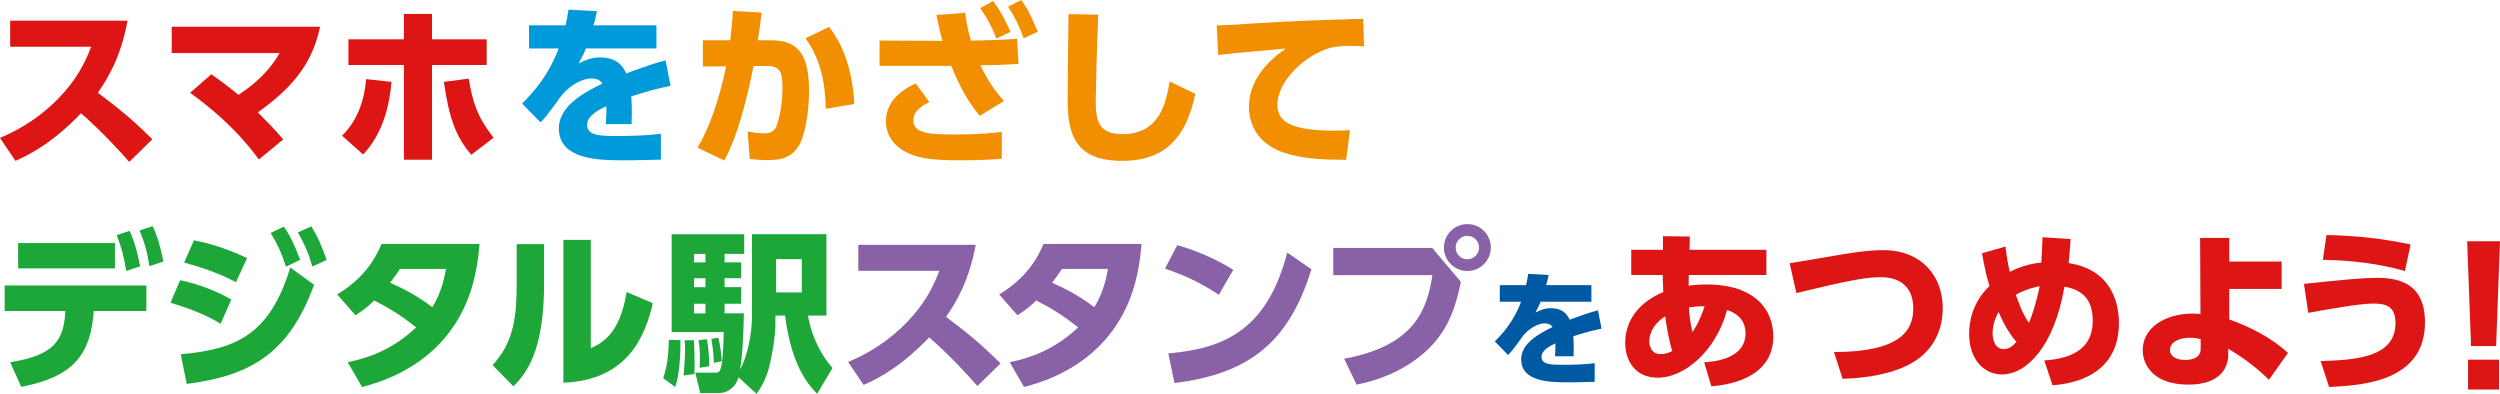
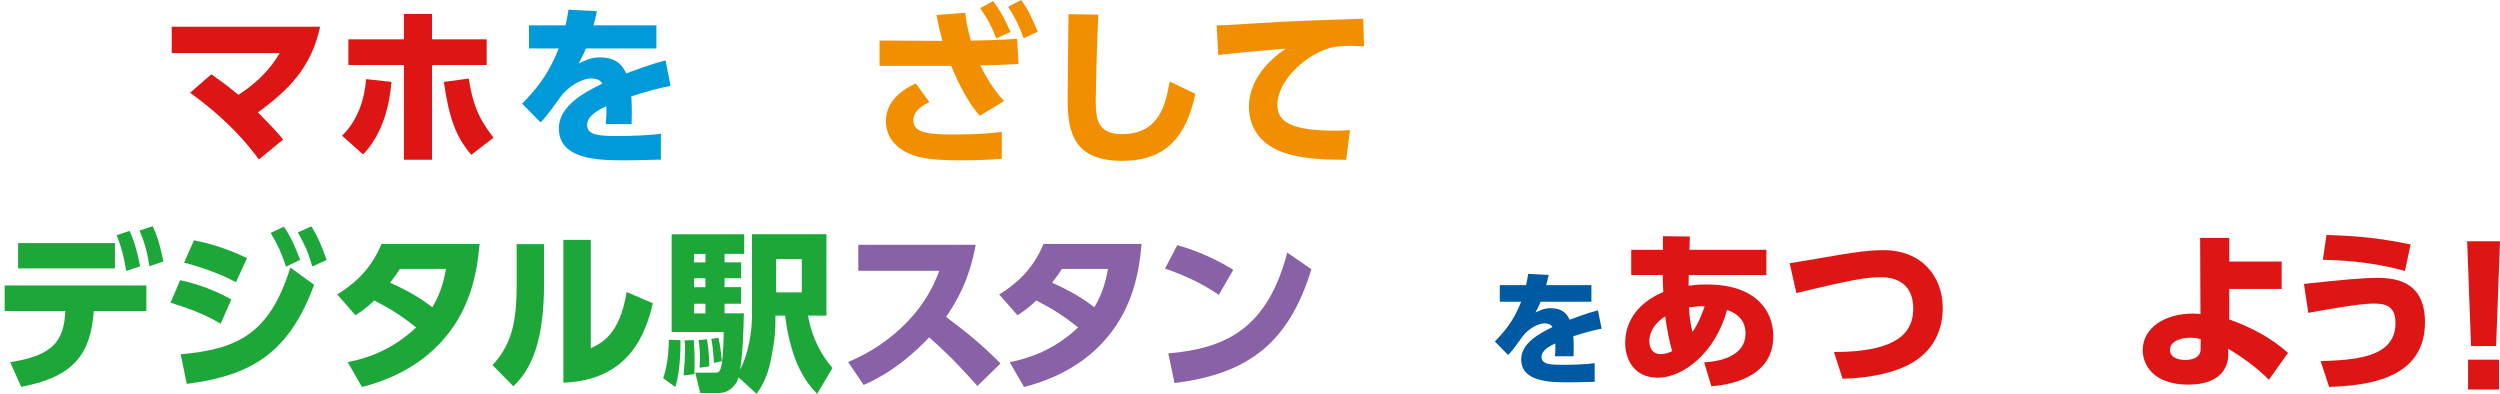
<svg xmlns="http://www.w3.org/2000/svg" id="_レイヤー_2" data-name="レイヤー 2" viewBox="0 0 580.07 91.39">
  <defs>
    <style>
      .cls-1 {
        fill: #1ea739;
      }

      .cls-2 {
        fill: #dd1615;
      }

      .cls-3 {
        fill: #f28f00;
      }

      .cls-4 {
        fill: #0059a3;
      }

      .cls-5 {
        fill: #8861a7;
      }

      .cls-6 {
        fill: #009adb;
      }
    </style>
  </defs>
  <g id="comments">
    <g id="stamprally-introduction-lead">
      <g>
-         <path class="cls-2" d="M29.59,4.8c-1.52,8.32-4.52,13.32-6.88,16.72,5.2,3.92,8.04,6.24,12.64,10.8l-5.36,5.24c-2.24-2.48-5.96-6.72-11.2-11.28-2.52,2.64-7.84,7.88-15.2,11.04l-3.6-5.32c5.24-2.2,9.84-5.28,13.76-9.36,3.68-3.84,5.8-7.56,7.4-11.8H2.36v-6.04h27.24Z" />
        <path class="cls-2" d="M49.04,17.24c1.32.92,3.6,2.52,6.28,4.76,6.16-3.96,8.56-8,9.56-9.68h-25.04v-6.12h34.43c-2,9.52-7.52,14.88-14.44,19.88,3.16,3.2,3.52,3.52,5.88,6.28l-5.64,4.64c-5.64-7.68-11.92-12.52-15.96-15.48l4.92-4.28Z" />
        <path class="cls-2" d="M79.36,31.48c3.52-3.4,5.2-8.2,5.6-13.12l5.88.64c-.44,5.16-1.92,12-6.6,16.84l-4.88-4.36ZM100.24,37.07h-6.52V15.08h-12.88v-5.96h12.88V3.24h6.52v5.88h12.68v5.96h-12.68v22ZM108.75,18.24c.96,5.56,1.88,8.68,5.76,13.72l-5.16,3.96c-3.64-4.28-5.16-8.56-6.36-16.92l5.76-.76Z" />
        <path class="cls-6" d="M152.31,5.88v5.36h-16.36c-.48,1.2-.84,1.88-1.68,3.48,1.68-.8,2.96-1.4,4.92-1.4,3.76,0,5.24,1.8,6.12,3.72,1.28-.48,5.44-2.08,9.12-3.04l1.16,5.92c-3.04.64-5.16,1.16-9.12,2.44.08.88.2,2.8.08,6.44h-6c.2-2.24.16-3.68.12-4.16-1.8.88-4.44,2.2-4.44,4.36,0,2.44,2.92,2.56,7.08,2.56,3.08,0,6.96-.12,10.04-.52v6c-5.96.16-7.2.16-8.6.16-6,0-15.08-.2-15.08-7.4,0-5.36,6.2-8.48,10.08-10.4-.52-.92-1.52-1.2-2.52-1.2-2.32,0-5.48,1.92-7.2,4.32-3.12,4.4-4.04,5.32-4.6,5.88l-4.28-4.36c2.68-2.72,6.04-6.4,8.48-12.8h-6.88v-5.36h8.48c.32-1.48.48-2.24.68-3.64l6.6.36c-.4,1.84-.52,2.36-.8,3.28h14.6Z" />
-         <path class="cls-3" d="M161.84,34.27c2.6-4.36,4.92-10.6,6.64-18.88l-5.4.04v-6.08h6.36c.28-2.68.52-4.76.6-6.8l6.68.36c-.28,2.44-.44,3.64-.88,6.44h3.2c6.4,0,8.68,3.72,8.68,11.72,0,3.12-.48,8.6-1.92,11.84-1.56,3.52-4.32,4.24-7.64,4.24-2.08,0-3.64-.2-4.2-.28l-.48-6.36c1.08.2,2.56.44,3.76.44,1.76,0,2.56-.64,3-1.88.92-2.6,1.32-5.96,1.32-8.72,0-3.6-.52-5.04-3.76-5.04h-2.96c-1.24,6.28-3.52,16.12-6.8,21.92l-6.2-2.96ZM191.59,25.24c-.12-8.44-2.32-13-4.68-16.36l5.48-2.64c2.12,2.84,5.24,7.72,5.84,17.88l-6.64,1.12Z" />
        <path class="cls-3" d="M227.32,26.88c-2.92-3.44-4.92-7.48-6.6-11.6h-16.64v-5.88l14.36.08h.24c-.56-2-.84-3.12-1.4-6l6.68-.52c.16,1.36.36,3.2,1.32,6.48,4.4-.12,7.04-.16,10.72-.44l.32,5.84c-4.2.24-6.08.28-8.84.32,1.36,2.88,3.2,5.8,5.48,8.28l-5.64,3.44ZM215.64,23.68c-1.08.52-3.72,1.8-3.72,4.28,0,3.04,3.96,3.24,9.64,3.24,6.12,0,8.92-.36,10.88-.6v6.24c-2.12.16-4.8.36-9.6.36-7.6,0-10.44-.68-13.08-2.16-2.24-1.24-4.2-3.56-4.2-6.96,0-4.88,4.24-7.52,6.92-8.72l3.16,4.32ZM230.43.24c1.64,2.16,2.6,3.96,4.04,7.16l-3.28,1.52c-1.2-3-2-4.48-3.76-7.04l3-1.64ZM236.95,0c1.72,2.44,2.48,4.12,3.84,7.36l-3.28,1.52c-1-2.84-1.88-4.64-3.6-7.32l3.04-1.56Z" />
        <path class="cls-3" d="M254.84,3.4c-.32,5.72-.6,18.68-.6,20,0,4.44.56,7.72,6.12,7.72,8.84,0,10.16-7.32,11.04-12.2l5.96,2.84c-2.44,11.64-8.36,15.56-17,15.56-10.88,0-12.64-6.16-12.64-14.12,0-3.16.16-17.08.2-19.92l6.92.12Z" />
        <path class="cls-3" d="M316.51,10.76c-1.24-.08-2.36-.12-3.24-.12-1.32,0-3.36.08-4.8.52-5.68,1.68-12.08,7.56-12.08,13.2,0,3.76,3,5.96,13.24,5.96,1.88,0,2.8-.08,3.6-.12l-.88,6.88c-4.76-.04-8.68-.12-12.92-1.2-8.44-2.12-9.64-8.04-9.64-11.12,0-5.44,3.52-10.08,8.56-13.48-3.56.28-12.64,1.08-15.68,1.48l-.36-6.88c2.6-.04,3.8-.12,8.44-.44,8.52-.56,16.28-.8,25.55-1.08l.2,6.4Z" />
        <path class="cls-1" d="M2.36,84.04c10-1.56,12.48-4.92,12.8-11.88H1.08v-5.92h32.88v5.92h-12.2c-.72,10.08-4.68,15.28-16.84,17.6l-2.56-5.72ZM26.67,56.4v5.88H4.2v-5.88h22.48ZM30.08,53.56c1.28,2.92,1.84,5.2,2.44,8.24l-3.24,1.08c-.52-3.32-1.04-5.28-2.2-8.32l3-1ZM35.43,52.48c1.2,2.6,1.8,4.8,2.48,8.2l-3.24,1.08c-.52-3.36-1.04-5.2-2.28-8.28l3.04-1Z" />
        <path class="cls-1" d="M51.2,75.12c-4.32-2.64-9.08-4.08-11.64-4.88l2.24-5.24c2.12.48,6.68,1.56,11.88,4.48l-2.48,5.64ZM41.92,82.2c12.84-1.16,20.6-4.44,25.44-20.12l5.52,4c-5.72,15.56-14.24,21.04-29.55,23l-1.4-6.88ZM54.76,65.48c-4.52-2.4-8.8-3.64-12.04-4.56l2.28-5.16c5.76,1.08,10.44,3.24,12.32,4.12l-2.56,5.6ZM65.88,52.6c1.68,2.48,2.44,4.28,3.76,7.68l-3.28,1.6c-1.08-3.28-1.88-5.04-3.56-7.84l3.08-1.44ZM72.23,52.52c1.6,2.56,2.4,4.52,3.56,7.8l-3.32,1.52c-1-3.4-1.68-4.92-3.36-7.92l3.12-1.4Z" />
        <path class="cls-1" d="M78.24,68.32c3.44-2.08,7.76-5.52,10.28-11.72h22.76c-.6,7.12-2.24,14.64-7.68,21.32-3.64,4.48-9.64,9.32-19.6,11.88l-3.32-5.76c4.6-.92,10.4-2.88,15.88-8.08-3.4-2.68-5.96-4.32-9.72-6.24-1.08,1.04-2.24,2.08-4.36,3.44l-4.24-4.84ZM92.8,62.4c-.68,1.04-1.04,1.56-2.28,3.2,2.2,1,5.84,2.64,9.8,5.68,2.2-3.6,2.84-7.12,3.16-8.88h-10.68Z" />
        <path class="cls-1" d="M126.24,65.6c0,13.52-2.84,19.92-7.12,24.04l-4.84-4.92c4.28-4.68,5.6-9.56,5.6-18.56v-9.52h6.36v8.96ZM137.08,80.8c2.56-1.2,6.72-3.2,8.32-13.04l6.08,2.6c-1.68,7.08-5.44,17.84-20.76,18.44v-33.15h6.36v25.16Z" />
        <path class="cls-1" d="M157.88,78.92c0,.32.16,6.8-1.2,10.88l-2.8-2.04c.8-2.44,1.2-4.68,1.32-8.92l2.68.08ZM171.36,87.55c-.52,1.88-2.2,3.64-4.52,3.64h-4.36l-1.16-4.72h4.32c.92,0,1.24,0,1.56-.92.6-1.56.72-7.56.72-8.52h-12.08v-22.68h16.84v4.56h-4.56v1.96h3.84v3.68h-3.84v2.08h3.84v3.84h-3.84v2.24h4.48c-.08,3.56-.2,8.96-.88,13.08,1.84-3.52,2.76-8.56,2.76-12.56v-18.88h17.28v18.88h-4.28c.92,5.32,3.24,9.36,5.68,12.16l-3.56,6c-1.76-1.84-5.96-6.2-7.44-18.16h-2.24v.88c0,1.68,0,4.4-1.16,9.84-.8,3.92-2.32,6.16-3.2,7.44l-4.2-3.84ZM161,78.92c.12,2.28.16,3.24.16,4.36,0,.76,0,2.2-.04,3.52l-2.52.32c.2-1.96.36-4.48.36-6.2,0-.92-.04-1.4-.12-1.96l2.16-.04ZM161.04,58.92v1.96h2.64v-1.96h-2.64ZM161.04,64.56v2.08h2.64v-2.08h-2.64ZM161.04,70.48v2.24h2.64v-2.24h-2.64ZM164.04,78.72c.48,2.68.52,5.2.52,6.28l-2.24.32c.04-.64.08-1.36.08-2.32,0-2.04-.16-3.12-.32-4.08l1.96-.2ZM166.68,78.36c.44,1.8.64,3.36.8,5.44l-1.84.4c-.04-1.56-.28-3.96-.6-5.56l1.64-.28ZM180.08,60.12v7.72h5.96v-7.72h-5.96Z" />
        <path class="cls-5" d="M226.39,56.8c-1.52,8.32-4.52,13.32-6.88,16.72,5.2,3.92,8.04,6.24,12.64,10.8l-5.36,5.24c-2.24-2.48-5.96-6.72-11.2-11.28-2.52,2.64-7.84,7.88-15.2,11.04l-3.6-5.32c5.24-2.2,9.84-5.28,13.76-9.36,3.68-3.84,5.8-7.56,7.4-11.8h-18.8v-6.04h27.24Z" />
        <path class="cls-5" d="M231.84,68.32c3.44-2.08,7.76-5.52,10.28-11.72h22.76c-.6,7.12-2.24,14.64-7.68,21.32-3.64,4.48-9.64,9.32-19.6,11.88l-3.32-5.76c4.6-.92,10.4-2.88,15.88-8.08-3.4-2.68-5.96-4.32-9.72-6.24-1.08,1.04-2.24,2.08-4.36,3.44l-4.24-4.84ZM246.4,62.4c-.68,1.04-1.04,1.56-2.28,3.2,2.2,1,5.84,2.64,9.8,5.68,2.2-3.6,2.84-7.12,3.16-8.88h-10.68Z" />
        <path class="cls-5" d="M282.8,68.4c-4.04-2.68-7.52-4.36-12.48-6.08l2.84-5.44c2.2.64,7.16,2.12,13,5.72l-3.36,5.8ZM271.08,82c13.44-1.16,23-5.8,27.6-23.4l5.6,3.88c-5.36,17.56-15.16,24.32-31.76,26.4l-1.44-6.88Z" />
-         <path class="cls-5" d="M332.32,57.52l6.64,7.88c-1.12,5.76-2.92,10.64-6.64,14.64-3.88,4.16-9.8,7.68-17.56,9.2l-2.88-6c16.72-3.08,19.28-11.8,20.48-19.4h-23v-6.32h22.96ZM345.91,57.44c0,3-2.44,5.44-5.44,5.44s-5.44-2.44-5.44-5.44,2.44-5.44,5.44-5.44,5.44,2.4,5.44,5.44ZM337.75,57.44c0,1.52,1.2,2.72,2.72,2.72,1.44,0,2.72-1.16,2.72-2.72s-1.28-2.72-2.72-2.72c-1.52,0-2.72,1.24-2.72,2.72Z" />
        <path class="cls-4" d="M369.25,66.15v3.86h-11.78c-.34.86-.6,1.35-1.21,2.51,1.21-.58,2.13-1.01,3.54-1.01,2.71,0,3.77,1.29,4.41,2.68.92-.35,3.92-1.5,6.56-2.19l.84,4.26c-2.19.46-3.71.83-6.56,1.76.06.63.14,2.02.06,4.64h-4.32c.14-1.61.12-2.65.09-2.99-1.29.63-3.2,1.58-3.2,3.14,0,1.76,2.1,1.84,5.1,1.84,2.22,0,5.01-.09,7.23-.38v4.32c-4.29.12-5.18.12-6.19.12-4.32,0-10.86-.14-10.86-5.33,0-3.86,4.46-6.1,7.26-7.49-.38-.66-1.09-.86-1.81-.86-1.67,0-3.94,1.38-5.18,3.11-2.25,3.17-2.91,3.83-3.31,4.23l-3.08-3.14c1.93-1.96,4.35-4.61,6.1-9.21h-4.95v-3.86h6.1c.23-1.07.35-1.61.49-2.62l4.75.26c-.29,1.32-.38,1.7-.58,2.36h10.51Z" />
        <path class="cls-2" d="M395.41,84.08c2.12-.16,9.6-.72,9.6-6.76,0-3.92-3.32-5.08-4.28-5.4-2.68,9.88-10.16,15.72-16.04,15.72-5.52,0-7.6-4.24-7.6-8.04,0-5.4,3.32-9.52,8.84-11.84-.12-2.48-.12-2.88-.12-3.96h-7.32v-5.84h7.36v-3.16l6.24.08-.08,3.08h17.84v5.84h-18c-.04.84-.04,1.68-.04,2.48,1-.12,2.2-.28,4.12-.28,11.6,0,15.52,6.16,15.52,12.04,0,10.2-11.4,11.32-14.36,11.6l-1.68-5.56ZM386.37,73.4c-3.56,2.32-3.68,5-3.68,5.76,0,1.56.76,3,2.56,3,1.4,0,2.32-.48,2.76-.72-.64-1.88-1.32-5.56-1.64-8.04ZM395.53,71.04c-1.52,0-2.44.12-3.64.28.08,2.16.4,3.92.8,5.72.28-.4,1.56-2.16,2.84-6Z" />
        <path class="cls-2" d="M425.53,81.68c15.28,0,18.4-4.92,18.4-10.08,0-5.52-3.68-7.28-7.4-7.28-3.32,0-6.72.52-19.72,3.68l-1.56-6.92c1.88-.28,10.16-1.72,11.84-2,3.32-.52,6.52-1.04,9.88-1.04,8.88,0,13.8,6,13.8,13.48,0,3.64-1.16,10.44-9.48,13.84-5.12,2.12-11,2.44-13.76,2.52l-2-6.2Z" />
-         <path class="cls-2" d="M465.33,57.2c.32,2.72.56,3.96,1,5.88.72-.36,3.56-1.84,7.32-2.16.2-4.08.24-4.52.28-5.88l6.52.44c-.24,3.4-.32,4.16-.48,5.56,10.16,1.56,11.68,9.56,11.68,13.92,0,13.08-12.44,14.2-15.4,14.44l-1.92-5.76c6.92-.48,11.24-3.04,11.24-9.2,0-4.44-1.92-7.16-6.56-7.92-2.36,13.76-8.72,20.36-14.52,20.36-4.44,0-7.6-3.84-7.6-9.4,0-2.56.6-7.16,4.72-11.12-.68-2.28-1.08-3.92-1.72-7.6l5.44-1.56ZM463.74,72.4c-.84,1.44-1.4,3.16-1.4,5,0,1.12.4,3.6,2.6,3.6,1.16,0,1.92-.6,2.96-1.68-.36-.36-2.4-2.64-4.16-6.92ZM473.25,66.4c-1.24.28-3.28.72-5.52,2,.44,1.24,1.52,4.4,3.04,6.52.6-1.36,1.76-4.76,2.48-8.52Z" />
        <path class="cls-2" d="M517.25,74.12c5,1.76,9.76,4.28,13.64,7.76l-4.44,6.24c-2.68-2.72-6.12-5.24-9.44-7.2v1.52c0,2.4-1.44,6.8-9.24,6.8-8.24,0-10.6-4.68-10.6-8,0-5.28,5.28-8.48,11.6-8.48.8,0,1.28.04,1.8.12l-.08-17.68h6.76v5.48h12.16v6.36h-12.16v7.08ZM510.61,78.68c-.72-.16-1.36-.32-2.48-.32-2.2,0-4.64.84-4.64,2.88,0,1.2,1.12,2.28,3.52,2.28s3.6-1,3.6-2.48v-2.36Z" />
        <path class="cls-2" d="M538.46,83.79c8.04-.28,17.36-.8,17.36-8.84,0-4.12-2.52-4.52-5.24-4.52-3.28,0-12.36,1.68-15,2.16l-1-6.72c9.76-1.04,13.88-1.4,17-1.4,5.28,0,11.08,1.44,11.08,10.32,0,13.72-14.48,14.64-22.24,15l-1.96-6ZM558.01,62.88c-8.16-2.32-15.8-2.52-19.04-2.6l.84-5.76c8.04.24,13.08.88,19.52,2.2l-1.32,6.16Z" />
        <path class="cls-2" d="M580.07,55.98l-.9,24.31h-5.82l-.9-24.31h7.62ZM572.66,83.46h7.19v6.93h-7.19v-6.93Z" />
      </g>
    </g>
  </g>
</svg>